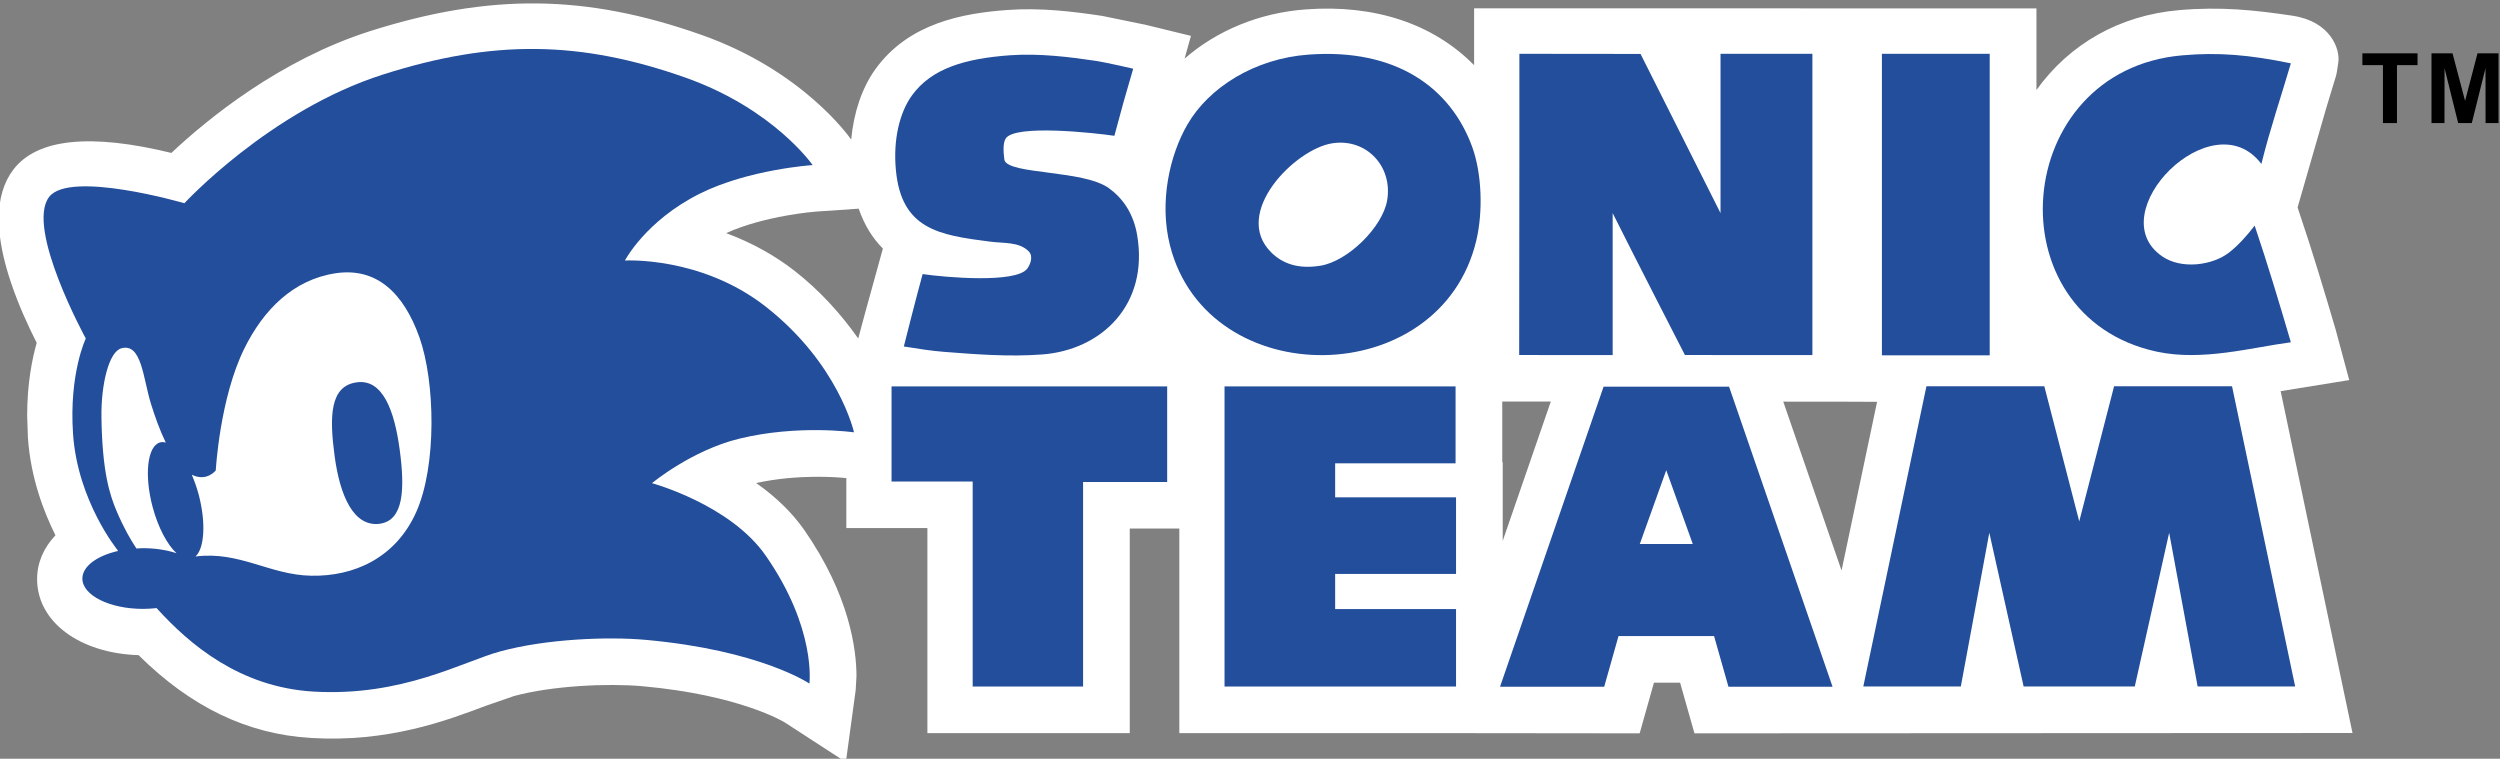
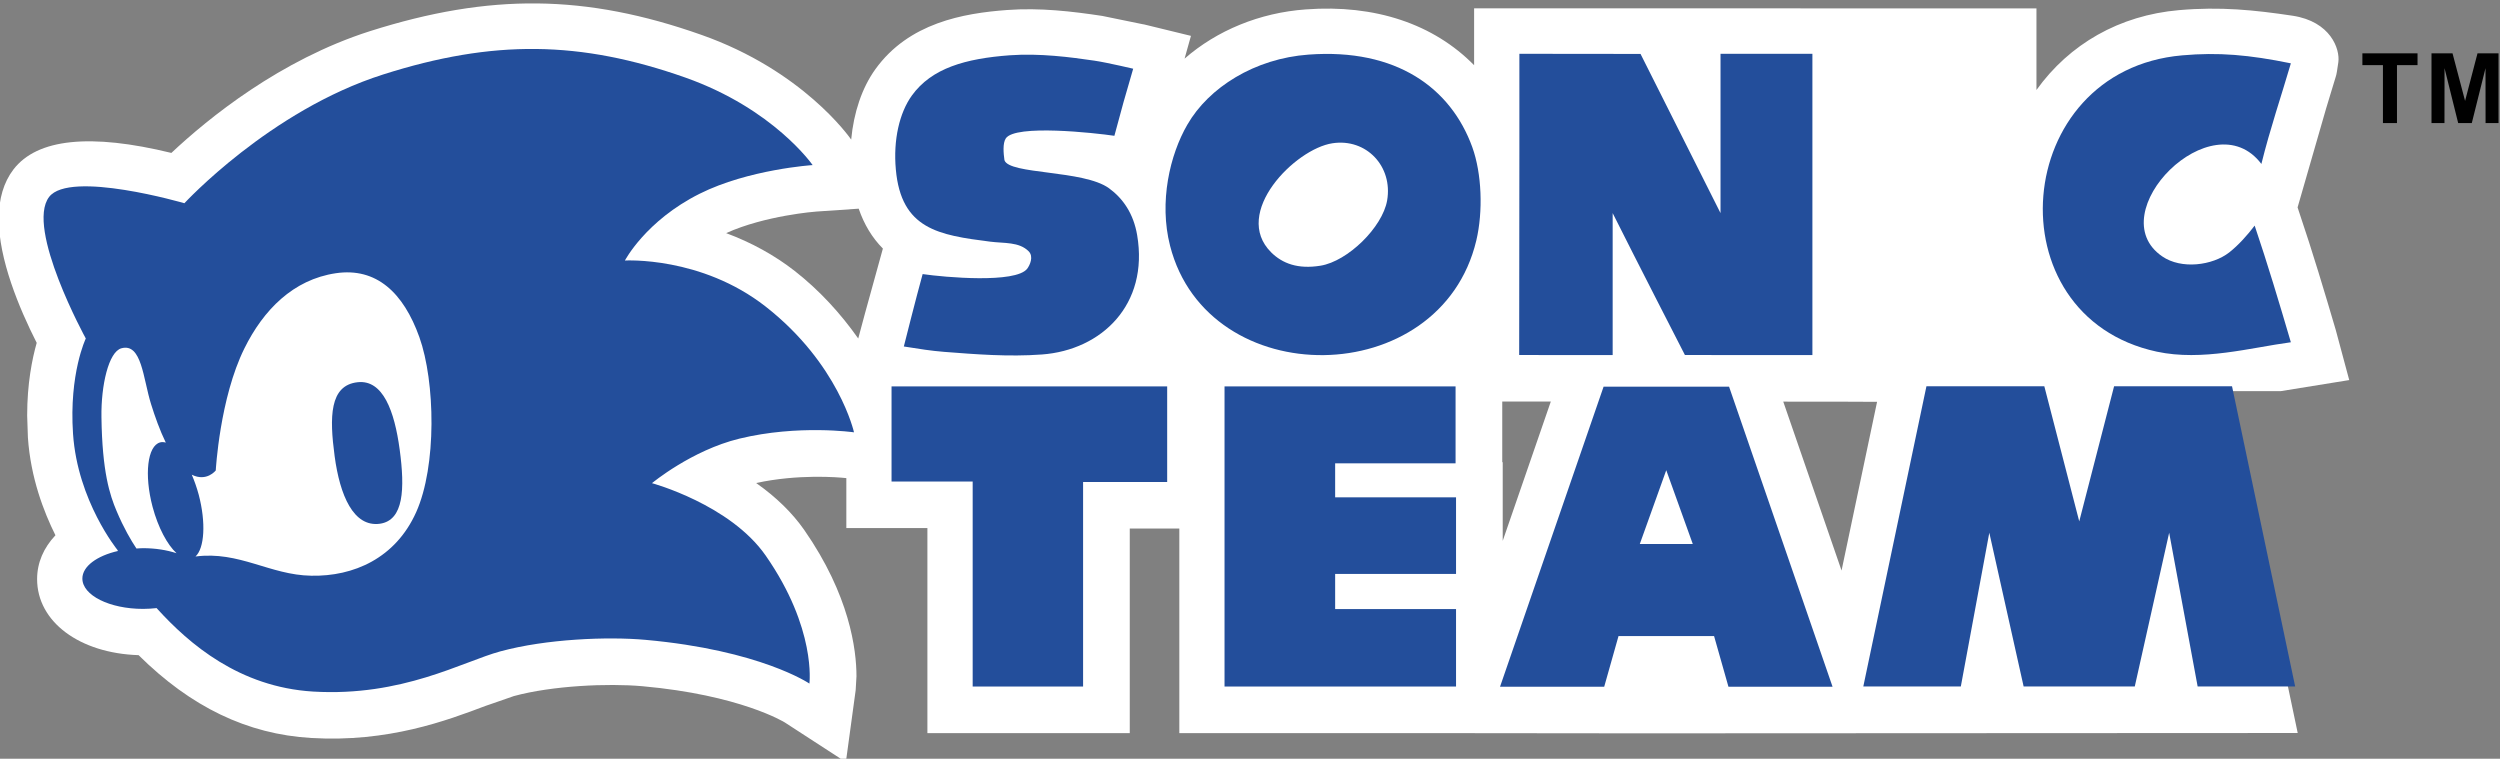
<svg xmlns="http://www.w3.org/2000/svg" xmlns:ns1="http://www.inkscape.org/namespaces/inkscape" xmlns:ns2="http://sodipodi.sourceforge.net/DTD/sodipodi-0.dtd" width="500" height="151.748" viewBox="0 0 132.292 40.15" version="1.1" id="svg1917" ns1:version="1.0.1 (3bc2e813f5, 2020-09-07)" ns2:docname="drawing-1.svg">
  <rect x="0" y="0" width="132.292" height="40.15" fill="#808080" stroke="none" />
  <defs id="defs1911">
    <clipPath clipPathUnits="userSpaceOnUse" id="clipPath974">
      <path d="m 250.91,567.18 c 0,-13.11 -10.64,-23.75 -23.75,-23.75 -13.11,0 -23.75,10.64 -23.75,23.75 0,13.11 10.64,23.75 23.75,23.75 13.11,0 23.75,-10.64 23.75,-23.75" clip-rule="evenodd" id="path972" />
    </clipPath>
  </defs>
  <ns2:namedview id="base" pagecolor="#ffffff" bordercolor="#666666" borderopacity="1.0" ns1:pageopacity="0.0" ns1:pageshadow="2" ns1:zoom="2.8" ns1:cx="454.49406" ns1:cy="69.090398" ns1:document-units="mm" ns1:current-layer="layer1" ns1:document-rotation="0" showgrid="false" units="px" fit-margin-top="0" fit-margin-left="0" fit-margin-right="0" fit-margin-bottom="0" ns1:window-width="3840" ns1:window-height="2068" ns1:window-x="-12" ns1:window-y="-12" ns1:window-maximized="1" />
  <g ns1:label="Layer 1" ns1:groupmode="layer" id="layer1" transform="translate(-109.001,-120.094)">
    <g id="g968" transform="matrix(3.554,0,0,-3.554,-633.051,2155.157)">
      <g id="g970" clip-path="url(#clipPath974)">
-         <path d="m 242.751,566.788 c 0.219,0.036 1.021,0.165 1.021,0.165 l -0.2,0.744 c -0.158,0.537 -0.343,1.158 -0.549,1.766 0,0 -0.01,0.031 -0.02,0.061 0.025,0.087 0.424,1.47 0.424,1.47 -0.001,-0.002 0.143,0.471 0.143,0.471 0.012,0.029 0.025,0.115 0.04,0.222 0.026,0.195 -0.115,0.605 -0.682,0.691 -0.567,0.085 -1.074,0.137 -1.691,0.083 -0.887,-0.077 -1.632,-0.505 -2.122,-1.189 0,0.478 0,1.215 0,1.215 l -8.373,0.001 c 0,0 0,-0.782 0,-0.847 -0.601,0.612 -1.472,0.908 -2.505,0.831 -0.688,-0.049 -1.326,-0.314 -1.806,-0.733 0.028,0.101 0.095,0.339 0.095,0.339 l -0.697,0.17 c -0.002,0 -0.024,0.004 -0.024,0.004 -0.003,0.001 -0.6,0.123 -0.6,0.123 -0.45,0.068 -0.926,0.124 -1.416,0.088 -0.652,-0.048 -1.465,-0.191 -1.962,-0.882 -0.2,-0.278 -0.322,-0.644 -0.36,-1.048 v 10e-4 c -0.029,0.041 -0.721,1.027 -2.23,1.559 -1.72,0.607 -3.149,0.622 -4.935,0.055 -1.338,-0.427 -2.406,-1.296 -2.957,-1.813 -1.204,0.294 -1.999,0.214 -2.352,-0.247 -0.144,-0.189 -0.218,-0.436 -0.218,-0.734 0,-0.603 0.301,-1.326 0.565,-1.847 -0.068,-0.24 -0.142,-0.605 -0.142,-1.082 l 0.011,-0.328 c 0.041,-0.6 0.236,-1.106 0.41,-1.455 -0.176,-0.187 -0.273,-0.408 -0.273,-0.653 0,-0.636 0.633,-1.104 1.511,-1.132 0.776,-0.769 1.616,-1.177 2.57,-1.233 1.149,-0.069 2.02,0.26 2.597,0.478 -0.003,-0.002 0.421,0.146 0.421,0.146 0.576,0.156 1.4,0.192 1.911,0.147 1.462,-0.131 2.117,-0.536 2.123,-0.54 l 0.909,-0.59 0.146,1.071 c 0.001,0.002 0.012,0.206 0.012,0.206 0,0.396 -0.101,1.207 -0.779,2.181 -0.178,0.254 -0.417,0.488 -0.715,0.697 0.624,0.136 1.217,0.087 1.343,0.073 0,-0.178 0,-0.744 0,-0.744 0,0 0.975,0 1.207,0 0,-0.275 0,-3.053 0,-3.053 h 3.013 c 0,0 0,2.772 0,3.046 0.184,0 0.554,0 0.738,0 0,-0.274 0,-3.046 0,-3.046 h 4.04 l 2.814,-0.003 c 0,0 0.168,0.594 0.213,0.755 0.118,0 0.271,0 0.389,0 0.045,-0.161 0.214,-0.755 0.214,-0.755 l 9.798,0.005 c 0,0 -1.009,4.798 -1.07,5.09 z m -7.406,-0.156 c 0.285,0 0.948,-10e-4 0.948,-10e-4 0,0 0.262,-10e-4 0.449,-0.002 -0.056,-0.267 -0.382,-1.815 -0.529,-2.512 -0.234,0.678 -0.766,2.221 -0.868,2.515 z m -4.177,-2.073 c 0,0.576 0,1.171 0,1.171 h -0.007 c 0,0 0,0.68 0,0.903 0.122,0 0.262,0 0.262,0 0,0 0.261,0 0.461,0 -0.087,-0.25 -0.432,-1.25 -0.716,-2.074 z m -11.563,4.582 c 0.581,0.263 1.336,0.321 1.344,0.321 0,0 0.427,0.029 0.63,0.043 0.08,-0.233 0.199,-0.432 0.36,-0.594 -0.035,-0.129 -0.266,-0.963 -0.266,-0.963 0,-10e-4 -0.059,-0.221 -0.101,-0.376 -0.263,0.373 -0.574,0.714 -0.945,1.005 -0.303,0.236 -0.645,0.424 -1.022,0.564" style="fill:#ffffff;fill-opacity:1;fill-rule:nonzero;stroke:none" id="path976" />
+         <path d="m 242.751,566.788 c 0.219,0.036 1.021,0.165 1.021,0.165 l -0.2,0.744 c -0.158,0.537 -0.343,1.158 -0.549,1.766 0,0 -0.01,0.031 -0.02,0.061 0.025,0.087 0.424,1.47 0.424,1.47 -0.001,-0.002 0.143,0.471 0.143,0.471 0.012,0.029 0.025,0.115 0.04,0.222 0.026,0.195 -0.115,0.605 -0.682,0.691 -0.567,0.085 -1.074,0.137 -1.691,0.083 -0.887,-0.077 -1.632,-0.505 -2.122,-1.189 0,0.478 0,1.215 0,1.215 l -8.373,0.001 c 0,0 0,-0.782 0,-0.847 -0.601,0.612 -1.472,0.908 -2.505,0.831 -0.688,-0.049 -1.326,-0.314 -1.806,-0.733 0.028,0.101 0.095,0.339 0.095,0.339 l -0.697,0.17 c -0.002,0 -0.024,0.004 -0.024,0.004 -0.003,0.001 -0.6,0.123 -0.6,0.123 -0.45,0.068 -0.926,0.124 -1.416,0.088 -0.652,-0.048 -1.465,-0.191 -1.962,-0.882 -0.2,-0.278 -0.322,-0.644 -0.36,-1.048 v 10e-4 c -0.029,0.041 -0.721,1.027 -2.23,1.559 -1.72,0.607 -3.149,0.622 -4.935,0.055 -1.338,-0.427 -2.406,-1.296 -2.957,-1.813 -1.204,0.294 -1.999,0.214 -2.352,-0.247 -0.144,-0.189 -0.218,-0.436 -0.218,-0.734 0,-0.603 0.301,-1.326 0.565,-1.847 -0.068,-0.24 -0.142,-0.605 -0.142,-1.082 l 0.011,-0.328 c 0.041,-0.6 0.236,-1.106 0.41,-1.455 -0.176,-0.187 -0.273,-0.408 -0.273,-0.653 0,-0.636 0.633,-1.104 1.511,-1.132 0.776,-0.769 1.616,-1.177 2.57,-1.233 1.149,-0.069 2.02,0.26 2.597,0.478 -0.003,-0.002 0.421,0.146 0.421,0.146 0.576,0.156 1.4,0.192 1.911,0.147 1.462,-0.131 2.117,-0.536 2.123,-0.54 l 0.909,-0.59 0.146,1.071 c 0.001,0.002 0.012,0.206 0.012,0.206 0,0.396 -0.101,1.207 -0.779,2.181 -0.178,0.254 -0.417,0.488 -0.715,0.697 0.624,0.136 1.217,0.087 1.343,0.073 0,-0.178 0,-0.744 0,-0.744 0,0 0.975,0 1.207,0 0,-0.275 0,-3.053 0,-3.053 h 3.013 c 0,0 0,2.772 0,3.046 0.184,0 0.554,0 0.738,0 0,-0.274 0,-3.046 0,-3.046 h 4.04 l 2.814,-0.003 l 9.798,0.005 c 0,0 -1.009,4.798 -1.07,5.09 z m -7.406,-0.156 c 0.285,0 0.948,-10e-4 0.948,-10e-4 0,0 0.262,-10e-4 0.449,-0.002 -0.056,-0.267 -0.382,-1.815 -0.529,-2.512 -0.234,0.678 -0.766,2.221 -0.868,2.515 z m -4.177,-2.073 c 0,0.576 0,1.171 0,1.171 h -0.007 c 0,0 0,0.68 0,0.903 0.122,0 0.262,0 0.262,0 0,0 0.261,0 0.461,0 -0.087,-0.25 -0.432,-1.25 -0.716,-2.074 z m -11.563,4.582 c 0.581,0.263 1.336,0.321 1.344,0.321 0,0 0.427,0.029 0.63,0.043 0.08,-0.233 0.199,-0.432 0.36,-0.594 -0.035,-0.129 -0.266,-0.963 -0.266,-0.963 0,-10e-4 -0.059,-0.221 -0.101,-0.376 -0.263,0.373 -0.574,0.714 -0.945,1.005 -0.303,0.236 -0.645,0.424 -1.022,0.564" style="fill:#ffffff;fill-opacity:1;fill-rule:nonzero;stroke:none" id="path976" />
        <path d="m 214.119,566.921 c -0.42,-0.045 -0.421,-0.519 -0.343,-1.101 0.078,-0.583 0.28,-1.06 0.674,-1.006 0.356,0.051 0.373,0.519 0.295,1.101 -0.078,0.582 -0.251,1.047 -0.626,1.006" style="fill:#234e9b;fill-opacity:1;fill-rule:nonzero;stroke:none" id="path978" />
        <path d="m 221.509,566.175 c 0,0 -0.225,1.018 -1.315,1.872 -0.962,0.753 -2.096,0.686 -2.096,0.686 0,0 0.308,0.592 1.114,0.995 0.728,0.364 1.681,0.426 1.681,0.426 0,0 -0.578,0.837 -1.895,1.303 -1.563,0.551 -2.859,0.569 -4.5,0.046 -1.686,-0.536 -2.959,-1.917 -2.959,-1.917 0,0 -1.705,0.497 -2.014,0.094 -0.355,-0.465 0.546,-2.108 0.546,-2.108 0,0 -0.251,-0.521 -0.19,-1.42 0.068,-1 0.662,-1.729 0.662,-1.729 0,0 0.003,-0.006 0.006,-0.015 -0.311,-0.071 -0.529,-0.228 -0.529,-0.41 0,-0.25 0.405,-0.452 0.904,-0.452 0.07,0 0.136,0.005 0.202,0.012 0.003,-0.004 0.006,-0.007 0.009,-0.011 0.474,-0.521 1.22,-1.165 2.321,-1.232 1.328,-0.079 2.225,0.446 2.789,0.599 0.681,0.185 1.596,0.222 2.161,0.171 1.711,-0.154 2.439,-0.651 2.439,-0.651 0,0 0.107,0.817 -0.651,1.906 -0.53,0.762 -1.693,1.078 -1.693,1.078 0,0 0.588,0.489 1.302,0.663 0.877,0.213 1.706,0.094 1.706,0.094 z m -10.98,-1.171 c -0.1,0.236 -0.214,0.58 -0.225,1.397 -0.007,0.473 0.106,0.971 0.296,1.025 0.304,0.085 0.324,-0.451 0.442,-0.829 0.058,-0.186 0.131,-0.392 0.22,-0.575 -0.029,0.008 -0.057,0.011 -0.084,0.003 -0.189,-0.05 -0.24,-0.479 -0.113,-0.959 0.083,-0.31 0.219,-0.564 0.357,-0.691 -0.143,0.047 -0.314,0.075 -0.498,0.075 -0.034,0 -0.066,-0.003 -0.099,-0.005 -0.082,0.123 -0.189,0.305 -0.296,0.559 z m 4.461,-0.018 c -0.308,-0.687 -0.933,-0.959 -1.563,-0.946 -0.615,0.01 -1.071,0.371 -1.723,0.286 0.134,0.123 0.158,0.504 0.048,0.921 -0.029,0.107 -0.064,0.206 -0.103,0.297 0.223,-0.111 0.357,0.064 0.357,0.064 0,0 0.059,1.077 0.427,1.818 0.281,0.568 0.724,1.024 1.361,1.118 0.604,0.089 1.007,-0.29 1.244,-0.953 0.236,-0.663 0.26,-1.918 -0.048,-2.605" style="fill:#234e9b;fill-opacity:1;fill-rule:nonzero;stroke:none" id="path980" />
        <path d="m 241.286,571.788 c 0.541,0.048 0.996,0.008 1.617,-0.119 -0.144,-0.491 -0.311,-0.98 -0.439,-1.498 -0.729,0.965 -2.408,-0.737 -1.477,-1.376 0.287,-0.198 0.749,-0.136 0.999,0.059 0.139,0.11 0.271,0.258 0.378,0.399 0.194,-0.575 0.365,-1.145 0.539,-1.737 -0.597,-0.08 -1.32,-0.285 -1.996,-0.14 -2.457,0.53 -2.174,4.19 0.379,4.412" style="fill:#234e9b;fill-opacity:1;fill-rule:nonzero;stroke:none" id="path982" />
        <path d="m 223.829,571.789 c 0.446,0.032 0.905,-0.028 1.258,-0.08 0.204,-0.03 0.622,-0.131 0.579,-0.12 -0.098,-0.33 -0.191,-0.661 -0.28,-0.999 -0.29,0.043 -1.478,0.174 -1.617,-0.039 -0.048,-0.073 -0.034,-0.223 -0.02,-0.323 0.064,-0.217 1.18,-0.144 1.557,-0.419 0.21,-0.153 0.365,-0.379 0.419,-0.698 0.176,-1.034 -0.528,-1.711 -1.417,-1.777 -0.5,-0.037 -0.992,0.003 -1.457,0.039 -0.199,0.016 -0.354,0.041 -0.6,0.08 0,10e-4 0.187,0.743 0.28,1.078 0.33,-0.048 1.385,-0.142 1.557,0.08 0.039,0.052 0.1,0.181 0.021,0.26 -0.143,0.143 -0.365,0.116 -0.573,0.143 -0.763,0.097 -1.325,0.184 -1.404,1.075 -0.04,0.438 0.053,0.843 0.239,1.101 0.295,0.408 0.798,0.55 1.458,0.599" style="fill:#234e9b;fill-opacity:1;fill-rule:nonzero;stroke:none" id="path984" />
        <path d="m 231.416,571.811 1.804,-0.002 1.191,-2.37 v 2.372 h 1.368 v -4.486 l -1.898,10e-4 c 0,0 -0.738,1.437 -1.076,2.113 0,-0.715 0,-2.114 0,-2.114 0,0 -0.936,10e-4 -1.392,10e-4 0,0.454 0.003,2.104 0.003,3.026 0,0.296 0,1.459 0,1.459" style="fill:#234e9b;fill-opacity:1;fill-rule:nonzero;stroke:none" id="path986" />
        <path d="m 230.715,570.421 c -0.321,0.885 -1.133,1.474 -2.438,1.378 -0.802,-0.058 -1.486,-0.49 -1.804,-1.042 -0.261,-0.449 -0.425,-1.152 -0.258,-1.804 0.562,-2.199 4.026,-2.17 4.56,0.079 0.102,0.432 0.082,0.996 -0.06,1.389 z m -1.268,-0.794 c -0.07,-0.4 -0.586,-0.905 -0.992,-0.971 -0.337,-0.055 -0.567,0.033 -0.734,0.198 -0.591,0.587 0.357,1.542 0.912,1.625 0.504,0.077 0.902,-0.344 0.814,-0.852" style="fill:#234e9b;fill-opacity:1;fill-rule:nonzero;stroke:none" id="path988" />
-         <path d="m 236.814,567.321 h 1.605 v 4.49 h -1.605 z" style="fill:#234e9b;fill-opacity:1;fill-rule:nonzero;stroke:none" id="path990" />
        <path d="m 223.276,565.442 h -1.208 v 1.417 h 4.104 v -1.424 h -1.252 v -3.045 h -1.644 v 3.052" style="fill:#234e9b;fill-opacity:1;fill-rule:nonzero;stroke:none" id="path992" />
        <path d="m 230.466,566.859 h -3.44 v -4.469 h 3.447 v 1.153 h -1.8 v 0.524 h 1.8 v 1.14 h -1.8 v 0.506 h 1.793 v 1.146" style="fill:#234e9b;fill-opacity:1;fill-rule:nonzero;stroke:none" id="path994" />
        <path d="m 234.538,566.855 h -1.868 l -1.542,-4.468 h 1.551 l 0.213,0.754 h 1.423 l 0.214,-0.754 h 1.55 z m -0.933,-2.343 h -0.396 l 0.394,1.099 0.395,-1.099 h -0.393" style="fill:#234e9b;fill-opacity:1;fill-rule:nonzero;stroke:none" id="path996" />
        <path d="m 242.027,566.861 h -1.756 l -0.519,-2.012 -0.52,2.012 h -1.755 l -0.94,-4.47 h 1.452 l 0.424,2.289 0.511,-2.289 h 1.655 l 0.512,2.289 0.424,-2.289 h 1.452 l -0.94,4.47" style="fill:#234e9b;fill-opacity:1;fill-rule:nonzero;stroke:none" id="path998" />
        <path d="m 244.274,570.78 v 0.862 h -0.306 v 0.176 h 0.821 v -0.176 h -0.306 v -0.862 h -0.209" style="fill:#000000;fill-opacity:1;fill-rule:nonzero;stroke:none" id="path1000" />
        <path d="m 244.997,570.78 v 1.038 h 0.313 l 0.187,-0.708 0.185,0.708 h 0.313 v -1.038 h -0.193 l -0.001,0.817 -0.204,-0.817 h -0.203 l -0.203,0.817 -0.001,-0.817 h -0.193" style="fill:#000000;fill-opacity:1;fill-rule:nonzero;stroke:none" id="path1002" />
      </g>
    </g>
  </g>
</svg>